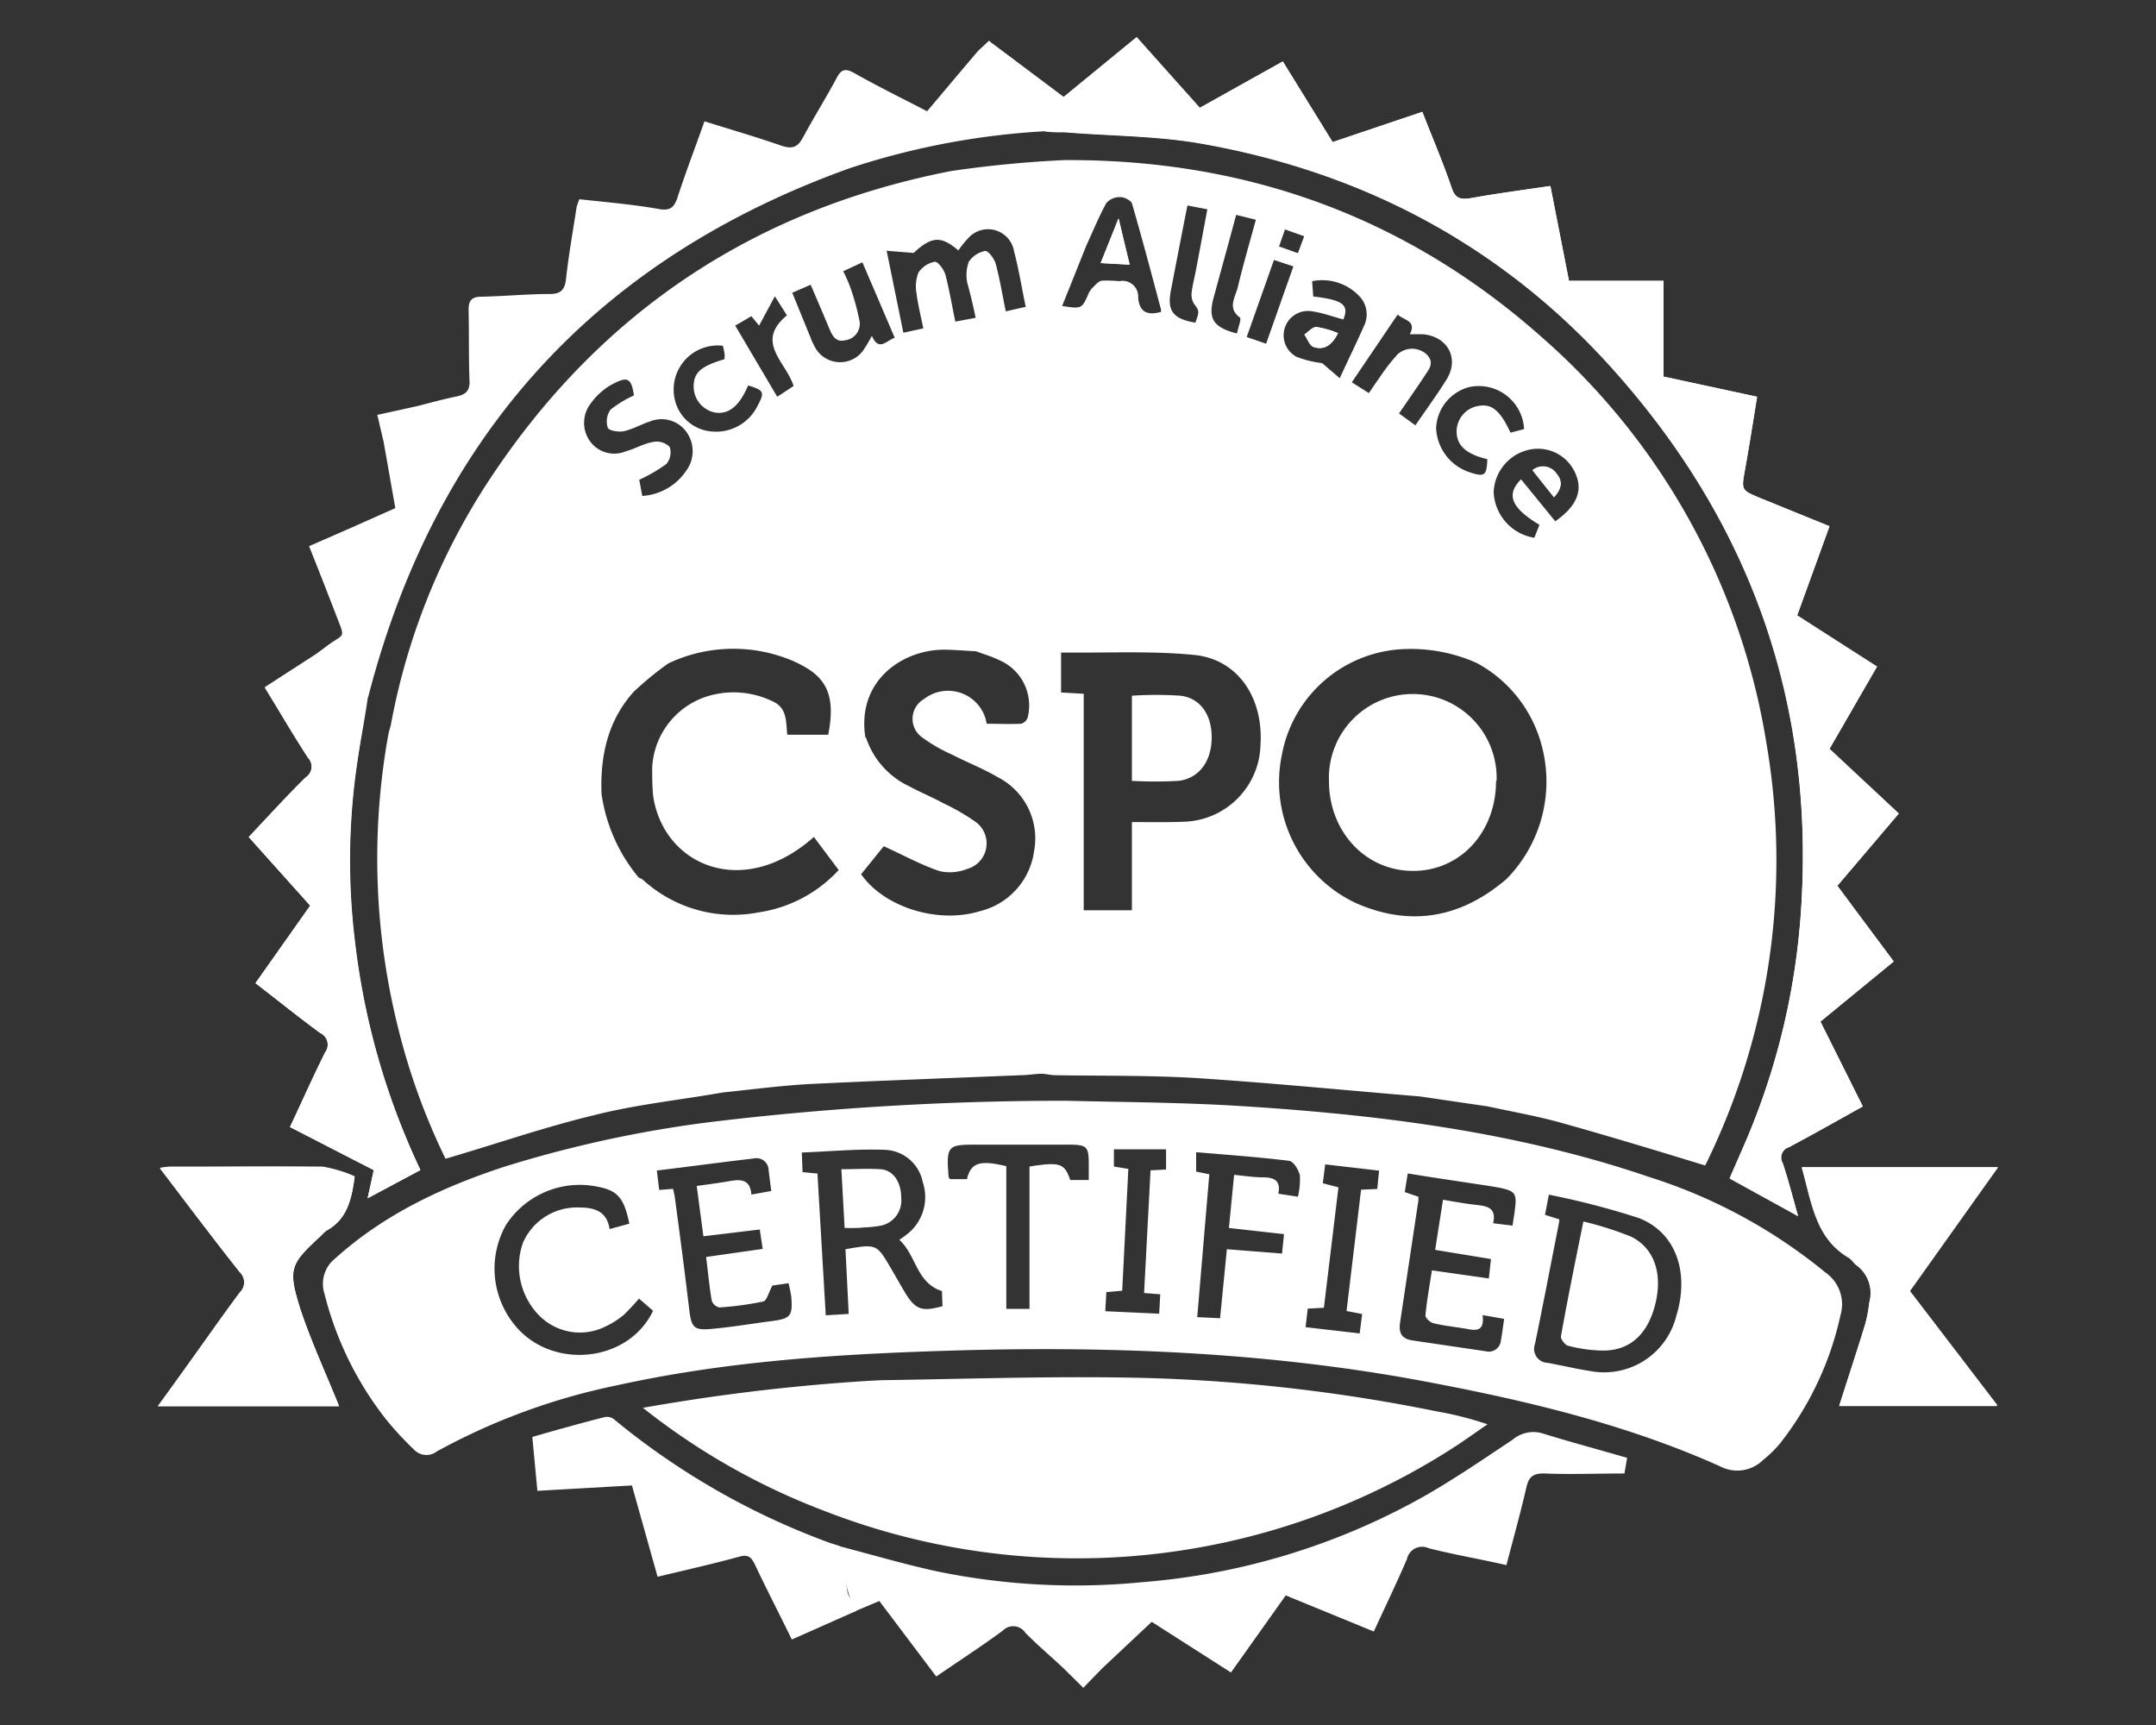
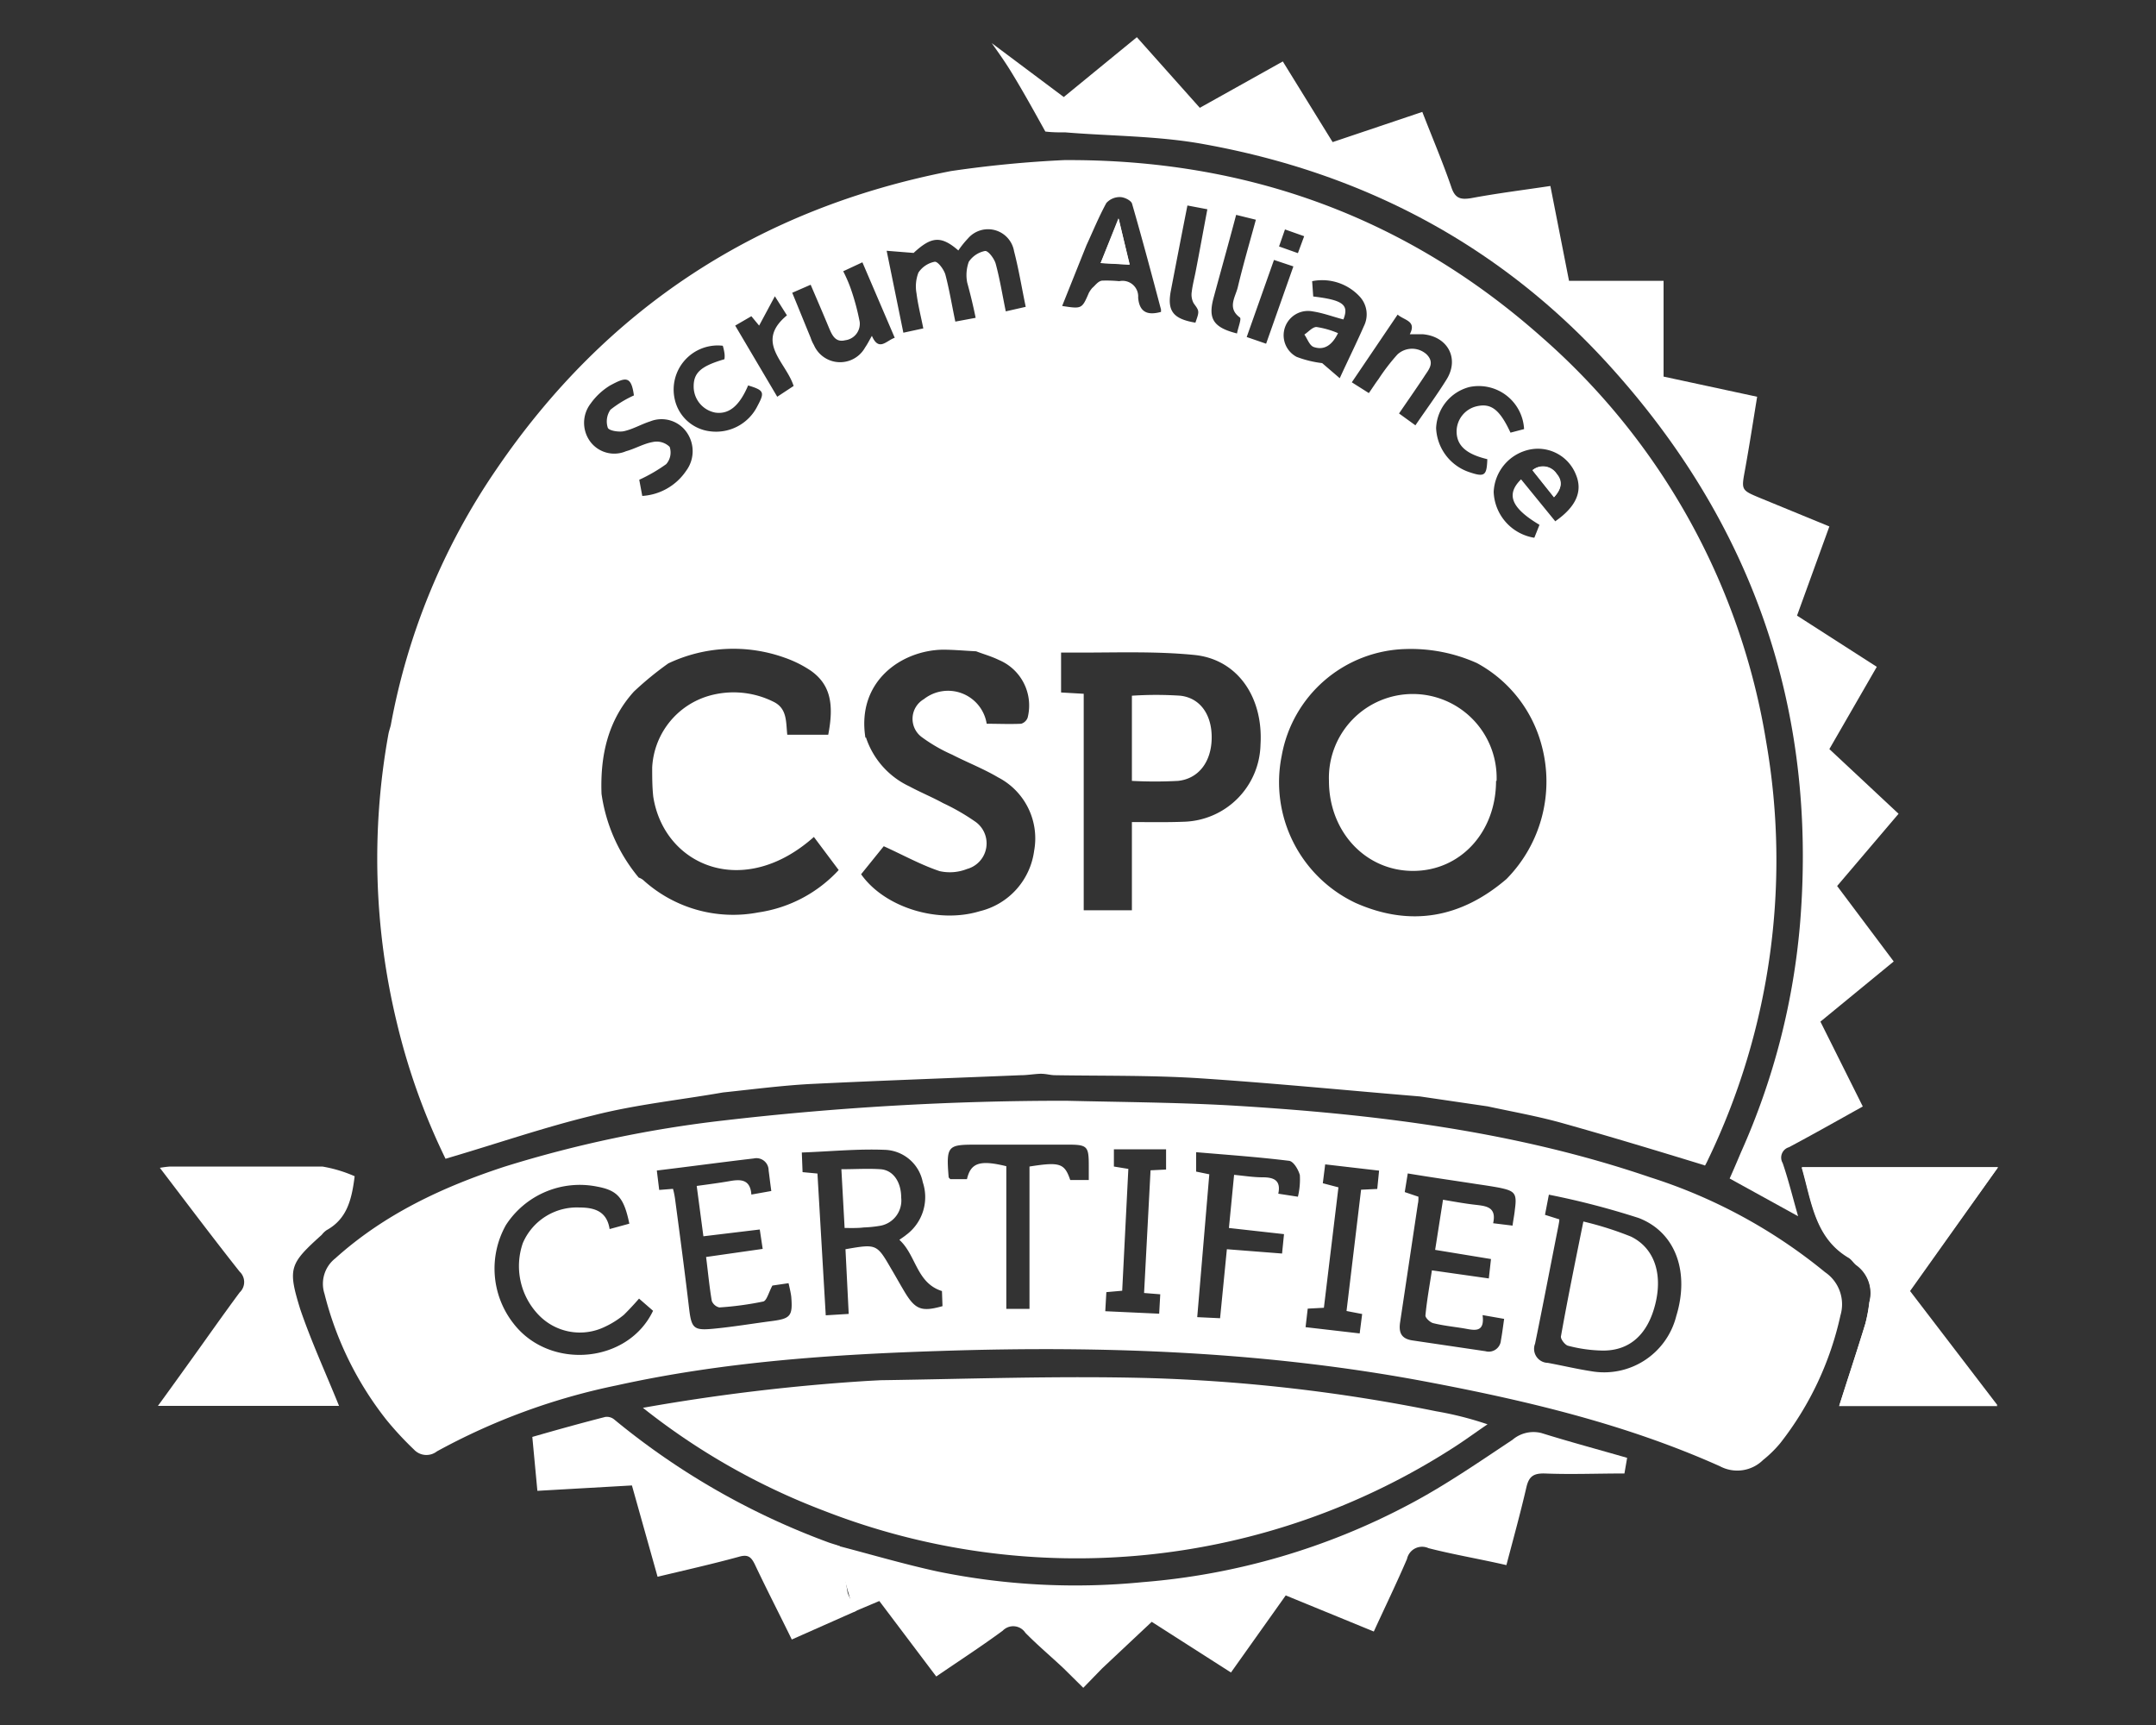
<svg xmlns="http://www.w3.org/2000/svg" id="Layer_1" data-name="Layer 1" viewBox="0 0 200 160">
  <rect x="0" y="0" width="200" height="160" fill="#333333" stroke="none" />
  <defs>
    <style>.cls-1{fill:#fff;}</style>
  </defs>
  <path class="cls-1" d="M158.17,108.05c-.12.1,0,.07,0,0Z" />
  <path class="cls-1" d="M140.3,133.55c-3.12,2.07-6.2,4.2-9.5,5.95A63.46,63.46,0,0,1,106,146.75a63.58,63.58,0,0,1-19.08-1c-3.2-.7-6.32-1.63-9.5-2.45l1.28,4.43c.17.6.32,1.17.5,1.77l2.37-1,5.28,7c2.15-1.47,4.2-2.8,6.17-4.25a1.35,1.35,0,0,1,2.1.2c1.13,1.15,2.38,2.2,3.55,3.3h0l1.82,1.8,1.75-1.8h0l4.6-4.32,7.35,4.7,5.08-7.15,8.17,3.35c1.08-2.35,2.13-4.52,3.08-6.73a1.43,1.43,0,0,1,2-1c2.35.6,4.75,1,7.22,1.57.65-2.47,1.3-4.82,1.85-7.2.23-1,.63-1.32,1.68-1.3,2.45.1,4.87,0,7.42,0l.25-1.45c-2.7-.78-5.32-1.48-7.95-2.3A3,3,0,0,0,140.3,133.55Z" />
-   <path class="cls-1" d="M23.08,77.65,28.78,84,23.7,91.18c2.08,1.6,4,3.17,6,4.62a1.2,1.2,0,0,1,.45,1.82c-1.13,2.26-2.15,4.56-3.25,6.91l7.77,4-.57,2.6L39,108.53A67.91,67.91,0,0,1,32.93,87.3a62.11,62.11,0,0,1,0-15c.3-2.32.65-4.68,1-7L29,61l-4.43,2.8c1.4,2.28,2.65,4.43,4,6.5a1.22,1.22,0,0,1-.23,1.87C26.55,73.9,24.85,75.78,23.08,77.65Z" />
-   <path class="cls-1" d="M29.83,114.58a2.8,2.8,0,0,1,.47-.43c1.9-1.05,2.3-2.85,2.6-5a12.69,12.69,0,0,0-3-.9c-4.7-.1-9.4,0-14.12,0a6,6,0,0,0-.95.12c2.52,3.3,4.92,6.5,7.4,9.63a1.32,1.32,0,0,1,0,1.93c-1.65,2.19-3.2,4.44-4.8,6.67-.9,1.25-1.78,2.48-2.78,3.85h16.8c-1.2-3-2.55-5.9-3.55-8.93C26.68,117.68,26.9,117.28,29.83,114.58Z" />
  <path class="cls-1" d="M185.33,108.3h-18.2c.92,3.18,1.22,6.53,4.37,8.38.28.17.45.5.73.7a3.19,3.19,0,0,1,1.17,3.42,13.38,13.38,0,0,1-.37,2c-.78,2.53-1.6,5-2.43,7.62h14.68l-8.13-10.62Z" />
  <path class="cls-1" d="M57,131.68a1.07,1.07,0,0,0-.87-.25c-2.23.57-4.46,1.19-6.75,1.85l.47,5,8.77-.5L61,146.25c2.63-.63,5.08-1.18,7.53-1.85.85-.25,1.15,0,1.5.72,1.1,2.33,2.28,4.61,3.42,6.95l6-2.66c-.18-.6-.64-1.09-.82-1.68l-.73-4.32c-.28-.11-.81-.26-1-.33A68.19,68.19,0,0,1,57,131.68Z" />
  <path class="cls-1" d="M133.22,130.9a156.59,156.59,0,0,0-26.67-3.08c-8.28-.22-16.58.08-24.85.2l-1.15.06h0a185.75,185.75,0,0,0-20.91,2.5,62.84,62.84,0,0,0,16.8,9.55l0-.06v.06a64.55,64.55,0,0,0,58.33-5.82c1.1-.7,2.15-1.48,3.22-2.2A31.18,31.18,0,0,0,133.22,130.9Z" />
  <path class="cls-1" d="M98.93,102.1c5,.12,10,.15,15,.42,13.3.78,26.48,2.35,39.15,6.68A48.93,48.93,0,0,1,169.3,118a3.6,3.6,0,0,1,1.43,4,29.37,29.37,0,0,1-5.58,11.85,10.81,10.81,0,0,1-1.6,1.57,3.41,3.41,0,0,1-4,.58c-8.55-3.83-17.57-6-26.75-7.75-15-2.88-30.15-3.45-45.38-2.95-10.15.32-20.27,1-30.22,3.2a59.57,59.57,0,0,0-16.67,6.12,1.58,1.58,0,0,1-2.13-.17,30.29,30.29,0,0,1-2.55-2.75A31,31,0,0,1,30.1,120a3,3,0,0,1,1-3.28c4.55-4.1,9.95-6.62,15.68-8.5a110.38,110.38,0,0,1,20.42-4.3A273.15,273.15,0,0,1,98.93,102.1Zm45.72,11c0,.2-.05.38-.07.53-.73,3.67-1.43,7.35-2.18,11a1.3,1.3,0,0,0,1.18,1.78c1.35.25,2.7.57,4,.77a6.9,6.9,0,0,0,7.92-5.12c1.23-4,0-7.73-3.47-9.08a73.89,73.89,0,0,0-8.35-2.17l-.36,1.87ZM83.43,115c.3-.22.47-.32.62-.45a4.36,4.36,0,0,0,1.55-4.9,3.71,3.71,0,0,0-3.55-3c-2.52-.1-5,.15-7.67.25l.07,1.82,1.38.13L76.6,122l2.13-.13-.3-6c2.87-.5,2.9-.5,4.22,1.78.43.72.83,1.45,1.25,2.15,1,1.67,1.58,1.9,3.53,1.35l-.05-1.4C85,119,85,116.42,83.43,115Zm48.15-4c0,.25,0,.45-.05.65l-1.65,11c-.15,1,.15,1.53,1.15,1.68l6.77,1a1.13,1.13,0,0,0,1.43-1c.12-.65.2-1.3.3-2l-2-.35c.23,1.73-.85,1.38-1.75,1.23s-1.9-.25-2.82-.48c-.3-.07-.75-.5-.73-.72.13-1.38.38-2.75.6-4.18l5.28.75.2-1.8-5.18-.85.73-4.65c1.05.18,2,.35,2.85.45,1.07.13,2.15.15,1.8,1.73l1.8.22c.07-.55.17-1,.22-1.52.2-1.48,0-1.7-1.47-2-.65-.12-1.3-.22-2-.32-2.12-.33-4.25-.63-6.47-1l-.28,1.73Zm-69.15-.73a7.41,7.41,0,0,1,.2,1c.45,3.37.9,6.75,1.3,10.15.22,1.82.45,2,2.3,1.82s3.55-.47,5.32-.7,2-.45,1.85-2.27c-.05-.4-.15-.8-.25-1.25l-1.5.22c-.35.65-.52,1.4-.85,1.48a29.48,29.48,0,0,1-4.07.55,1,1,0,0,1-.7-.6c-.23-1.33-.35-2.68-.53-4.08l5.25-.75-.27-1.8-5.23.63L64.63,110c1.1-.15,2.1-.28,3.07-.45s1.9-.2,2,1.25l1.85-.33c-.1-.7-.17-1.32-.25-1.92a1.13,1.13,0,0,0-1.37-1.1c-3,.35-5.93.75-9,1.12l.22,1.8Zm-3.15,10.18c-.45.52-.9,1-1.4,1.5a8.21,8.21,0,0,1-1.78,1.12A5.3,5.3,0,0,1,50,122a6.53,6.53,0,0,1-1.5-6.7A5.45,5.45,0,0,1,53.75,112c1.43,0,2.55.37,2.8,2l1.83-.5c-.5-2.42-1.1-3.09-3-3.44a8.16,8.16,0,0,0-8.45,3.57,8.25,8.25,0,0,0,.72,9.15c3.35,4.32,10.6,3.7,12.93-1.2ZM120.4,111a6.88,6.88,0,0,0,.18-2c-.13-.5-.58-1.28-1-1.33-2.82-.35-5.67-.55-8.62-.8v1.8l1.22.25-1.12,13.25,2.12.1.63-6.4,5.12.4.18-1.8L114,113.9l.48-4.93c1,.1,1.82.23,2.65.23,1,0,1.72.25,1.45,1.52Zm-27.05,10.4H95.5V108.2c2.83-.45,3.25-.3,3.78,1.25H101v-1.28c0-1.82-.1-2-1.88-2-2.8,0-5.57,0-8.37,0s-3,0-2.75,3c0,.08.1.13.15.2H89.7c.35-1.52,1.2-1.8,3.65-1.2Zm12.78-1.47.6-11.38,1.44-.07V106.6h-4.84v1.6l1.34.22-.57,11.3-1.47.13-.1,1.77,5,.23.1-1.8Zm20,3.75.23-1.8-1.45-.28,1.35-11.25,1.5-.07.17-1.7-5-.58-.22,1.75,1.45.38-1.35,11.17-1.5.08-.2,1.72Z" />
  <path class="cls-1" d="M92,4l6.68,5,6.78-5.55L111.3,10,119,5.7l4.62,7.48,8.32-2.8c.93,2.4,1.9,4.67,2.7,7,.35,1.05.88,1.15,1.83,1,2.4-.45,4.82-.75,7.35-1.13l1.73,8.8h8.77v8.88L163,36.8c-.37,2.28-.72,4.53-1.12,6.75-.35,1.9-.38,1.9,1.37,2.63l6.45,2.65-3,8.27,7.4,4.75-4.4,7.63,6.42,6-5.7,6.7,5.25,7-6.8,5.58,3.93,7.87c-2.33,1.3-4.58,2.57-6.85,3.78a1,1,0,0,0-.58,1.47c.53,1.55.93,3.18,1.43,4.93l-6.35-3.5c.35-.78.7-1.6,1.05-2.43A65.26,65.26,0,0,0,167,85.43c1.55-19.73-4.45-36.9-17.68-51.5-10.12-11.18-22.82-17.88-37.6-20.55-4.22-.78-8.6-.75-12.87-1.1-.63,0-1.25,0-1.88-.08-1-1.8-2-3.62-3.1-5.42C93.28,5.8,92.62,4.88,92,4Z" />
-   <path class="cls-1" d="M170.45,82.15l5.7-6.7-6.43-6,4.41-7.63-7.41-4.75,3-8.27-6.48-2.62c-1.72-.73-1.7-.7-1.37-2.63.4-2.23.75-4.48,1.12-6.75l-8.67-1.87V26.05h-8.78l-1.72-8.8c-2.5.37-4.92.7-7.35,1.12-1,.18-1.48.08-1.82-1-.8-2.35-1.78-4.63-2.71-7l-8.32,2.81L119,5.7,111.3,10l-5.88-6.55L98.65,9,92,4V4l-.25-.23c-.32.3-.64.6-1,.93C89.17,6.55,87.6,8.43,86,10.32,83.65,9.1,81.4,8,79.2,6.75c-.75-.4-1.15-.35-1.57.45-1,1.87-2.13,3.67-3.13,5.53-.48.87-.92,1.14-2,.79-2.33-.82-4.72-1.5-7.15-2.27-.85,2.4-1.73,4.7-2.48,7-.32,1-.7,1.35-1.84,1.12-2.41-.42-4.83-.62-7.28-.89-.1.22-.17.45-.25.67-.35,2.25-.75,4.5-1,6.78-.12.92-.45,1.34-1.5,1.34-2.12,0-4.25.21-6.35.25-.95,0-1.2.41-1.18,1.3.05,2.13,0,4.25.08,6.38.08,1.1-.38,1.42-1.33,1.6-1.18.25-2.36.57-3.52.87L35,38.48,35.59,41l1.08,6.13-4,1.78-4,1.75c.9,2.25,1.73,4.37,2.55,6.5s.75,1.55-.85,2.72c-.34.27-.7.52-1.05.78l-4.75,3.07c1.4,2.27,2.65,4.43,4,6.5a1.22,1.22,0,0,1-.23,1.87c-1.8,1.78-3.5,3.65-5.27,5.53L28.77,84l-5.07,7.2c2.07,1.59,4,3.14,6,4.62a1.19,1.19,0,0,1,.45,1.82c-1.12,2.28-2.15,4.58-3.25,6.9l7.78,4-.57,2.61L39,108.52A67.62,67.62,0,0,1,32.9,87.3a62.11,62.11,0,0,1,0-15c.3-2.32.88-5.21,1.21-7.54h0a3.19,3.19,0,0,0,.13-.44Q43.7,28.21,78.83,15.6A70.08,70.08,0,0,1,97,12.17c.63,0,1.25,0,1.88.08,4.29.35,8.67.32,12.87,1.1a65.1,65.1,0,0,1,37.6,20.55C162.58,48.5,168.58,65.68,167,85.4a65.51,65.51,0,0,1-5.5,21.47c-.36.83-.73,1.65-1.06,2.43l6.36,3.5c-.5-1.75-.91-3.35-1.43-4.93a1,1,0,0,1,.57-1.47c2.28-1.2,4.5-2.47,6.86-3.78l-3.93-7.87,6.8-5.57Z" />
  <path class="cls-1" d="M31.45,130.4H14.65c1-1.37,1.88-2.6,2.78-3.85,1.6-2.22,3.17-4.47,4.8-6.67a1.32,1.32,0,0,0,0-1.93c-2.48-3.13-4.88-6.33-7.4-9.63a9.12,9.12,0,0,1,.95-.12c4.7,0,9.4,0,14.12,0a12.69,12.69,0,0,1,3,.9c-.27,2.15-.7,3.95-2.6,5a2,2,0,0,0-.45.43c-3,2.7-3.17,3.1-2,6.9C28.9,124.5,30.23,127.38,31.45,130.4Z" />
  <path class="cls-1" d="M170.63,130.37c.82-2.59,1.65-5.09,2.42-7.62a16.77,16.77,0,0,0,.38-2,3.23,3.23,0,0,0-1.18-3.42,9.49,9.49,0,0,0-.72-.7c-3.18-1.88-3.45-5.23-4.38-8.38h18.2l-8.2,11.45,8.15,10.65Z" />
  <path class="cls-1" d="M92,4l-.25-.23Z" />
  <path class="cls-1" d="M138,102.62c2.22.48,4.47.88,6.67,1.48,4.48,1.25,8.93,2.6,13.5,4a5.72,5.72,0,0,0,.28-.55,64,64,0,0,0,5.4-38.68,63.32,63.32,0,0,0-20.8-37.57c-12.6-11.2-27.48-16.55-44.33-16.45h0A105.57,105.57,0,0,0,88.2,15.87C70.37,19.35,56.22,28.55,46,43.6a61.62,61.62,0,0,0-9.75,23.67h0c-.07.28-.17.55-.22.83a64.74,64.74,0,0,0,.8,26.83,61,61,0,0,0,4.5,12.55l.5-.15c4.4-1.3,8.75-2.8,13.23-3.88,3.92-1,8-1.42,12-2.12h0c2.67-.28,5.35-.63,8-.78,6.55-.32,13.09-.55,19.62-.82.57,0,1.15-.1,1.73-.13s1,.13,1.47.13c4.4.07,8.8,0,13.2.27,6.9.45,13.77,1.13,20.65,1.7ZM137,61.5a12.23,12.23,0,0,1,6,7.6,12.88,12.88,0,0,1-3.25,12.43c-4.22,3.62-8.92,4.47-14,2.22a12.38,12.38,0,0,1-6.85-13.67A12,12,0,0,1,130.4,60.2,15,15,0,0,1,137,61.5Zm1.83,10.93a7.78,7.78,0,1,0-15.55,0c0,4.72,3.4,8.35,7.8,8.35S138.78,77.18,138.78,72.43ZM62,61.53A14.1,14.1,0,0,1,72.78,61a10.58,10.58,0,0,1,2.45,1.22c1.75,1.25,2.17,3,1.6,5.93-.3,0-.63,0-1,0h-2.8c-.13-1.22,0-2.45-1.3-3.07a8.3,8.3,0,0,0-6-.53,7.31,7.31,0,0,0-5.23,6.63c0,.9,0,1.82.1,2.72,1,6.38,8.33,9.58,14.9,3.73l2.3,3.07a12.6,12.6,0,0,1-7.45,3.93,12.4,12.4,0,0,1-10.68-3,1.32,1.32,0,0,0-.42-.23,15.54,15.54,0,0,1-3.45-7.77c-.13-3.53.58-6.8,3-9.48A29.91,29.91,0,0,1,62,61.53Zm43,14.72v8.18h-4.47V64.35l-2.1-.12v-3.7h1.77c3.53,0,7.1-.13,10.6.22,4,.4,6.4,3.92,6.13,8.32a7.32,7.32,0,0,1-7.13,7.15C108.28,76.28,106.72,76.25,105,76.25Zm0-3.82a40.58,40.58,0,0,0,4.28,0c1.9-.2,3.07-1.75,3.12-3.9s-1-3.78-2.9-4a33.7,33.7,0,0,0-4.5,0Zm-24.72-4c-.83-5.22,3.32-8.1,7.17-8.17,1,0,2.08.1,3.1.15.7.27,1.43.47,2.1.8a4.58,4.58,0,0,1,2.68,5.35.92.92,0,0,1-.6.57c-1.08.05-2.15,0-3.2,0a3.63,3.63,0,0,0-5.83-2.28,2.11,2.11,0,0,0-.22,3.5A14.86,14.86,0,0,0,88.33,70c1.4.72,2.9,1.3,4.25,2.1a6.37,6.37,0,0,1,3.35,6.82,6.66,6.66,0,0,1-5.05,5.6c-3.88,1.18-8.83-.35-11-3.43l2.1-2.6c1.83.83,3.45,1.73,5.18,2.31a4.33,4.33,0,0,0,2.55-.2,2.46,2.46,0,0,0,.7-4.43,20.07,20.07,0,0,0-2.93-1.68c-1-.55-2.1-1-3.12-1.55A7.66,7.66,0,0,1,80.33,68.4Zm21-41.67a2.55,2.55,0,0,0-.27.4c-.65,1.5-.65,1.5-2.48,1.22l2.25-5.62c.6-1.3,1.15-2.65,1.85-3.93a1.67,1.67,0,0,1,1.28-.55c.37,0,1,.3,1.1.6.94,3.25,1.82,6.55,2.69,9.83,0,.07,0,.15,0,.22-1.2.33-2,.08-2.12-1.32a1.45,1.45,0,0,0-1.75-1.53,12.38,12.38,0,0,0-1.6-.05C101.85,26.08,101.6,26.48,101.3,26.73Zm3.5-2.2-1-4.28L102.1,24.4Zm39.5,23.8-3.18-3.9c-1.42,1.4-.92,2.65,1.71,4.22l-.48,1.2a4.48,4.48,0,0,1-3.77-4.25A4.2,4.2,0,0,1,142,41.68a3.79,3.79,0,0,1,4.2,2.37C146.83,45.58,146.2,47,144.3,48.33Zm-.13-2.23c.7-.77.8-1.47.23-2.17a1.5,1.5,0,0,0-2.22-.33ZM129.65,29.18c.63.55,1.78.57,1.13,1.82.44,0,.8,0,1.17,0,2.33.18,3.45,2.23,2.25,4.18-.9,1.45-1.9,2.8-2.9,4.27l-1.52-1.1c.8-1.17,1.57-2.27,2.3-3.37.4-.65,1.07-1.28.27-2.1a2,2,0,0,0-2.72,0,18.61,18.61,0,0,0-1.75,2.28c-.3.4-.55.8-.9,1.3l-1.58-1Zm-5.37,5.9-1.63-1.4a9.84,9.84,0,0,1-2.37-.58,2.26,2.26,0,0,1,1.47-4.22c1,.15,1.9.5,2.87.75.53-1.35,0-1.8-2.8-2.13l-.1-1.42a4.74,4.74,0,0,1,4.45,1.47,2.43,2.43,0,0,1,.35,2.7C125.85,31.78,125.12,33.25,124.28,35.08Zm-.16-4.18a8.22,8.22,0,0,0-2-.57c-.37,0-.74.45-1.12.7.28.4.47,1,.85,1.15,1,.35,1.73-.18,2.27-1.28Zm17.26,8.9-1.26.33c-1-2.15-1.8-2.75-3.12-2.45A2.41,2.41,0,0,0,135.12,40c0,1.32.88,2.12,2.85,2.59-.05,1.53-.25,1.68-1.65,1.21a4.51,4.51,0,0,1-3.1-4.1,4.12,4.12,0,0,1,3.08-3.8A4.21,4.21,0,0,1,141.38,39.8Zm-26.63-8.87c-2.18-.55-2.7-1.35-2.18-3.28.68-2.52,1.38-5,2.1-7.72l1.83.45c-.58,2.12-1.18,4.17-1.68,6.27-.22.9-1,1.93.2,2.8C115.18,29.58,114.85,30.38,114.75,30.93Zm-3.85-1c-2.1-.35-2.65-1.1-2.28-3,.5-2.6,1-5.2,1.53-7.87l1.85.35c-.38,2-.72,3.9-1.1,5.85-.12.6-.28,1.22-.35,1.82a1.68,1.68,0,0,0,.18,1.05C111.25,28.85,111.28,28.83,110.9,29.9Zm7.28-5.82,1.8.6-2.53,7.17-1.8-.62Zm2.22-.63-1.75-.62.55-1.58,1.78.63Zm-29.9,6-1.88.35c-.32-1.52-.55-2.95-.92-4.35-.13-.47-.7-1.25-1-1.2a2.35,2.35,0,0,0-1.5,1,3.55,3.55,0,0,0-.18,1.93c.13,1.05.4,2.1.63,3.25l-1.85.4-1.55-7.6,2.5.2c1.62-1.5,2.52-1.65,4.15-.23a8.83,8.83,0,0,1,.9-1.12,2.45,2.45,0,0,1,4.27,1.2c.43,1.65.7,3.32,1.08,5.15l-1.85.42c-.32-1.55-.55-3-.93-4.4-.12-.47-.7-1.25-1-1.2a2.37,2.37,0,0,0-1.5,1,3.63,3.63,0,0,0-.15,1.92C90,27.23,90.25,28.23,90.5,29.45Zm-31.7,7.2A10.39,10.39,0,0,0,56.63,38a1.9,1.9,0,0,0-.25,1.67c.1.28,1,.42,1.47.33.85-.18,1.63-.65,2.45-.91a2.84,2.84,0,0,1,3.43,1.05,3.05,3.05,0,0,1-.08,3.53A5.3,5.3,0,0,1,59.58,46l-.28-1.5a14.92,14.92,0,0,0,2.5-1.45,1.63,1.63,0,0,0,.32-1.6A1.71,1.71,0,0,0,60.55,41c-.85.15-1.63.62-2.47.85a2.78,2.78,0,0,1-3.28-.83,2.93,2.93,0,0,1,0-3.6,6.1,6.1,0,0,1,1.8-1.67C58,35,58.55,34.8,58.8,36.65Zm14.68-9.52,1.72-.75c.6,1.4,1.15,2.67,1.7,4,.28.65.58,1.38,1.5,1.15a1.54,1.54,0,0,0,1.35-1.7,21.68,21.68,0,0,0-.87-3.2,13.61,13.61,0,0,0-.66-1.5L80,24.33l3,7c-.77.25-1.47,1.32-2.12-.18-.23.4-.4.75-.63,1.08A2.65,2.65,0,0,1,75.5,32a3.29,3.29,0,0,1-.3-.67C74.65,30,74.08,28.58,73.48,27.13ZM69.4,35.75c1.48.45,1.55.63.88,1.88A4.29,4.29,0,0,1,65.83,40a3.81,3.81,0,0,1-3.23-2.93,4.09,4.09,0,0,1,4.45-5,4.68,4.68,0,0,1,.15.67,1.88,1.88,0,0,1,0,.58c-2.22.65-2.9,1.27-2.85,2.65a2.46,2.46,0,0,0,2,2.3C67.6,38.45,68.58,37.68,69.4,35.75ZM68.2,30.2l1.5-.87.72.87,1.46-2.72L73,29.25c-3,2.48-.1,4.3.62,6.55l-1.52,1Z" />
  <path class="cls-1" d="M146.88,113.3a30.92,30.92,0,0,1,4.42,1.4c2.18,1.07,2.95,3.47,2.25,6.27s-2.37,4.33-4.9,4.3a13.42,13.42,0,0,1-3.2-.45c-.27-.07-.7-.62-.65-.87C145.42,120.47,146.13,117,146.88,113.3Z" />
  <path class="cls-1" d="M78.35,113.9l-.3-5.45c1.25,0,2.45-.08,3.63,0s1.92,1.18,1.92,2.65a2.38,2.38,0,0,1-1.87,2.58,11,11,0,0,1-1.6.17C79.58,113.92,79,113.9,78.35,113.9Z" />
  <path class="cls-1" d="M104.8,24.53l-2.7-.13,1.65-4.15Z" />
  <path class="cls-1" d="M144.17,46.1l-2-2.5a1.52,1.52,0,0,1,2.23.33C145,44.63,144.88,45.33,144.17,46.1Z" />
-   <path class="cls-1" d="M124.12,30.9c-.55,1.1-1.3,1.6-2.27,1.28-.38-.13-.57-.75-.85-1.15.38-.25.75-.73,1.12-.7A9.31,9.31,0,0,1,124.12,30.9Z" />
</svg>